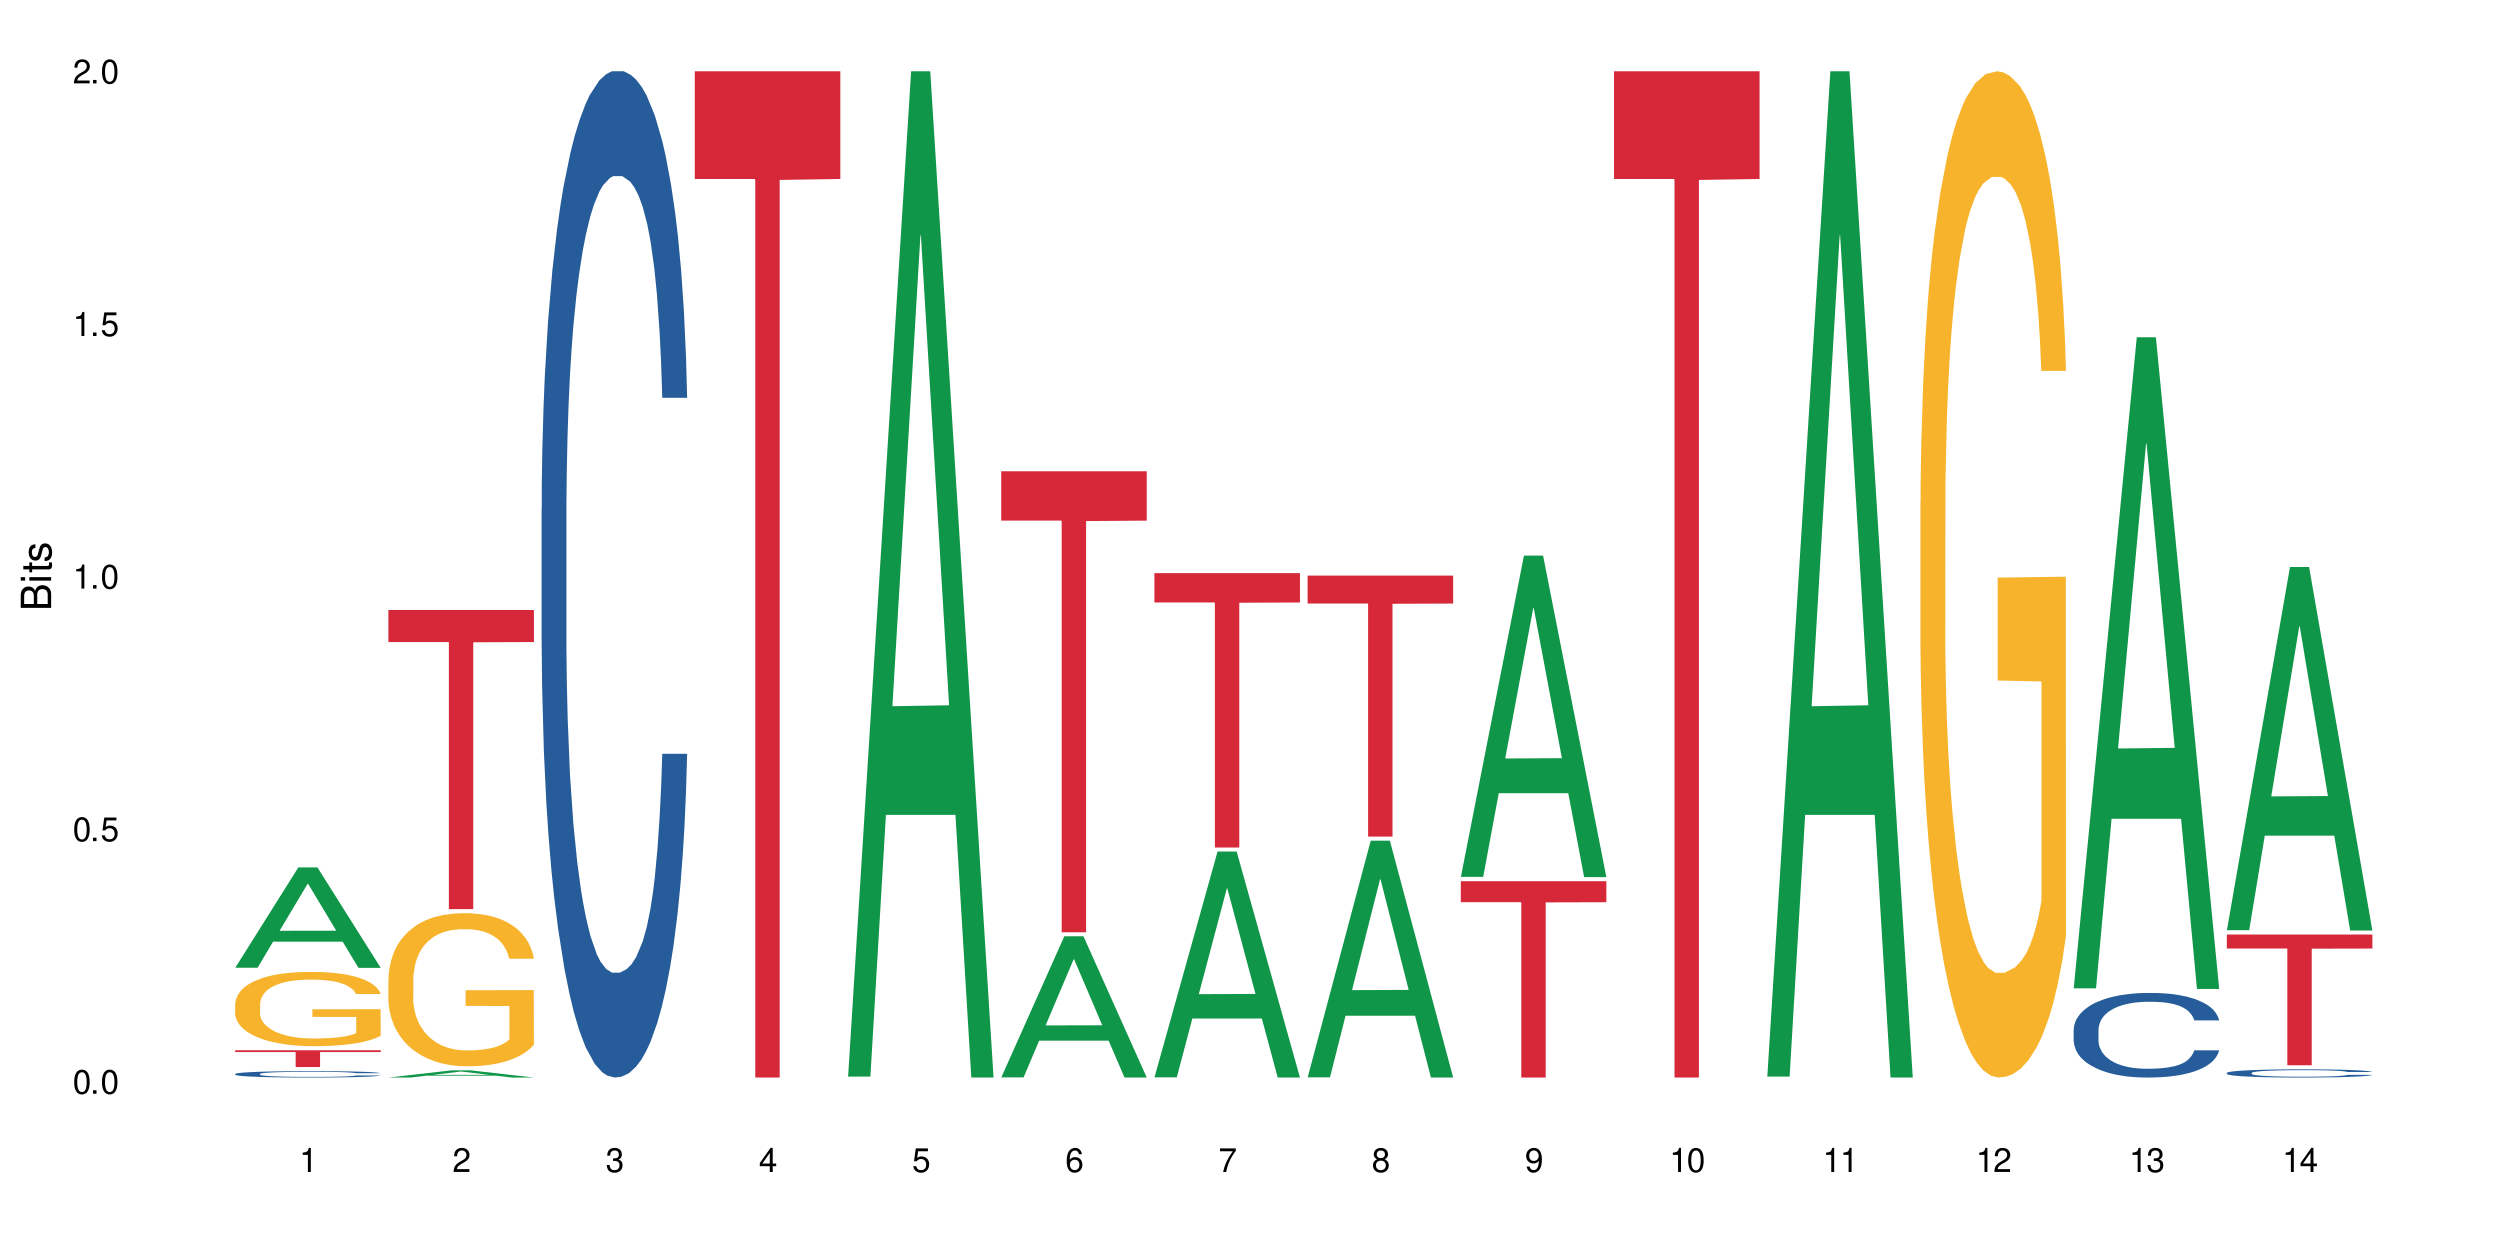
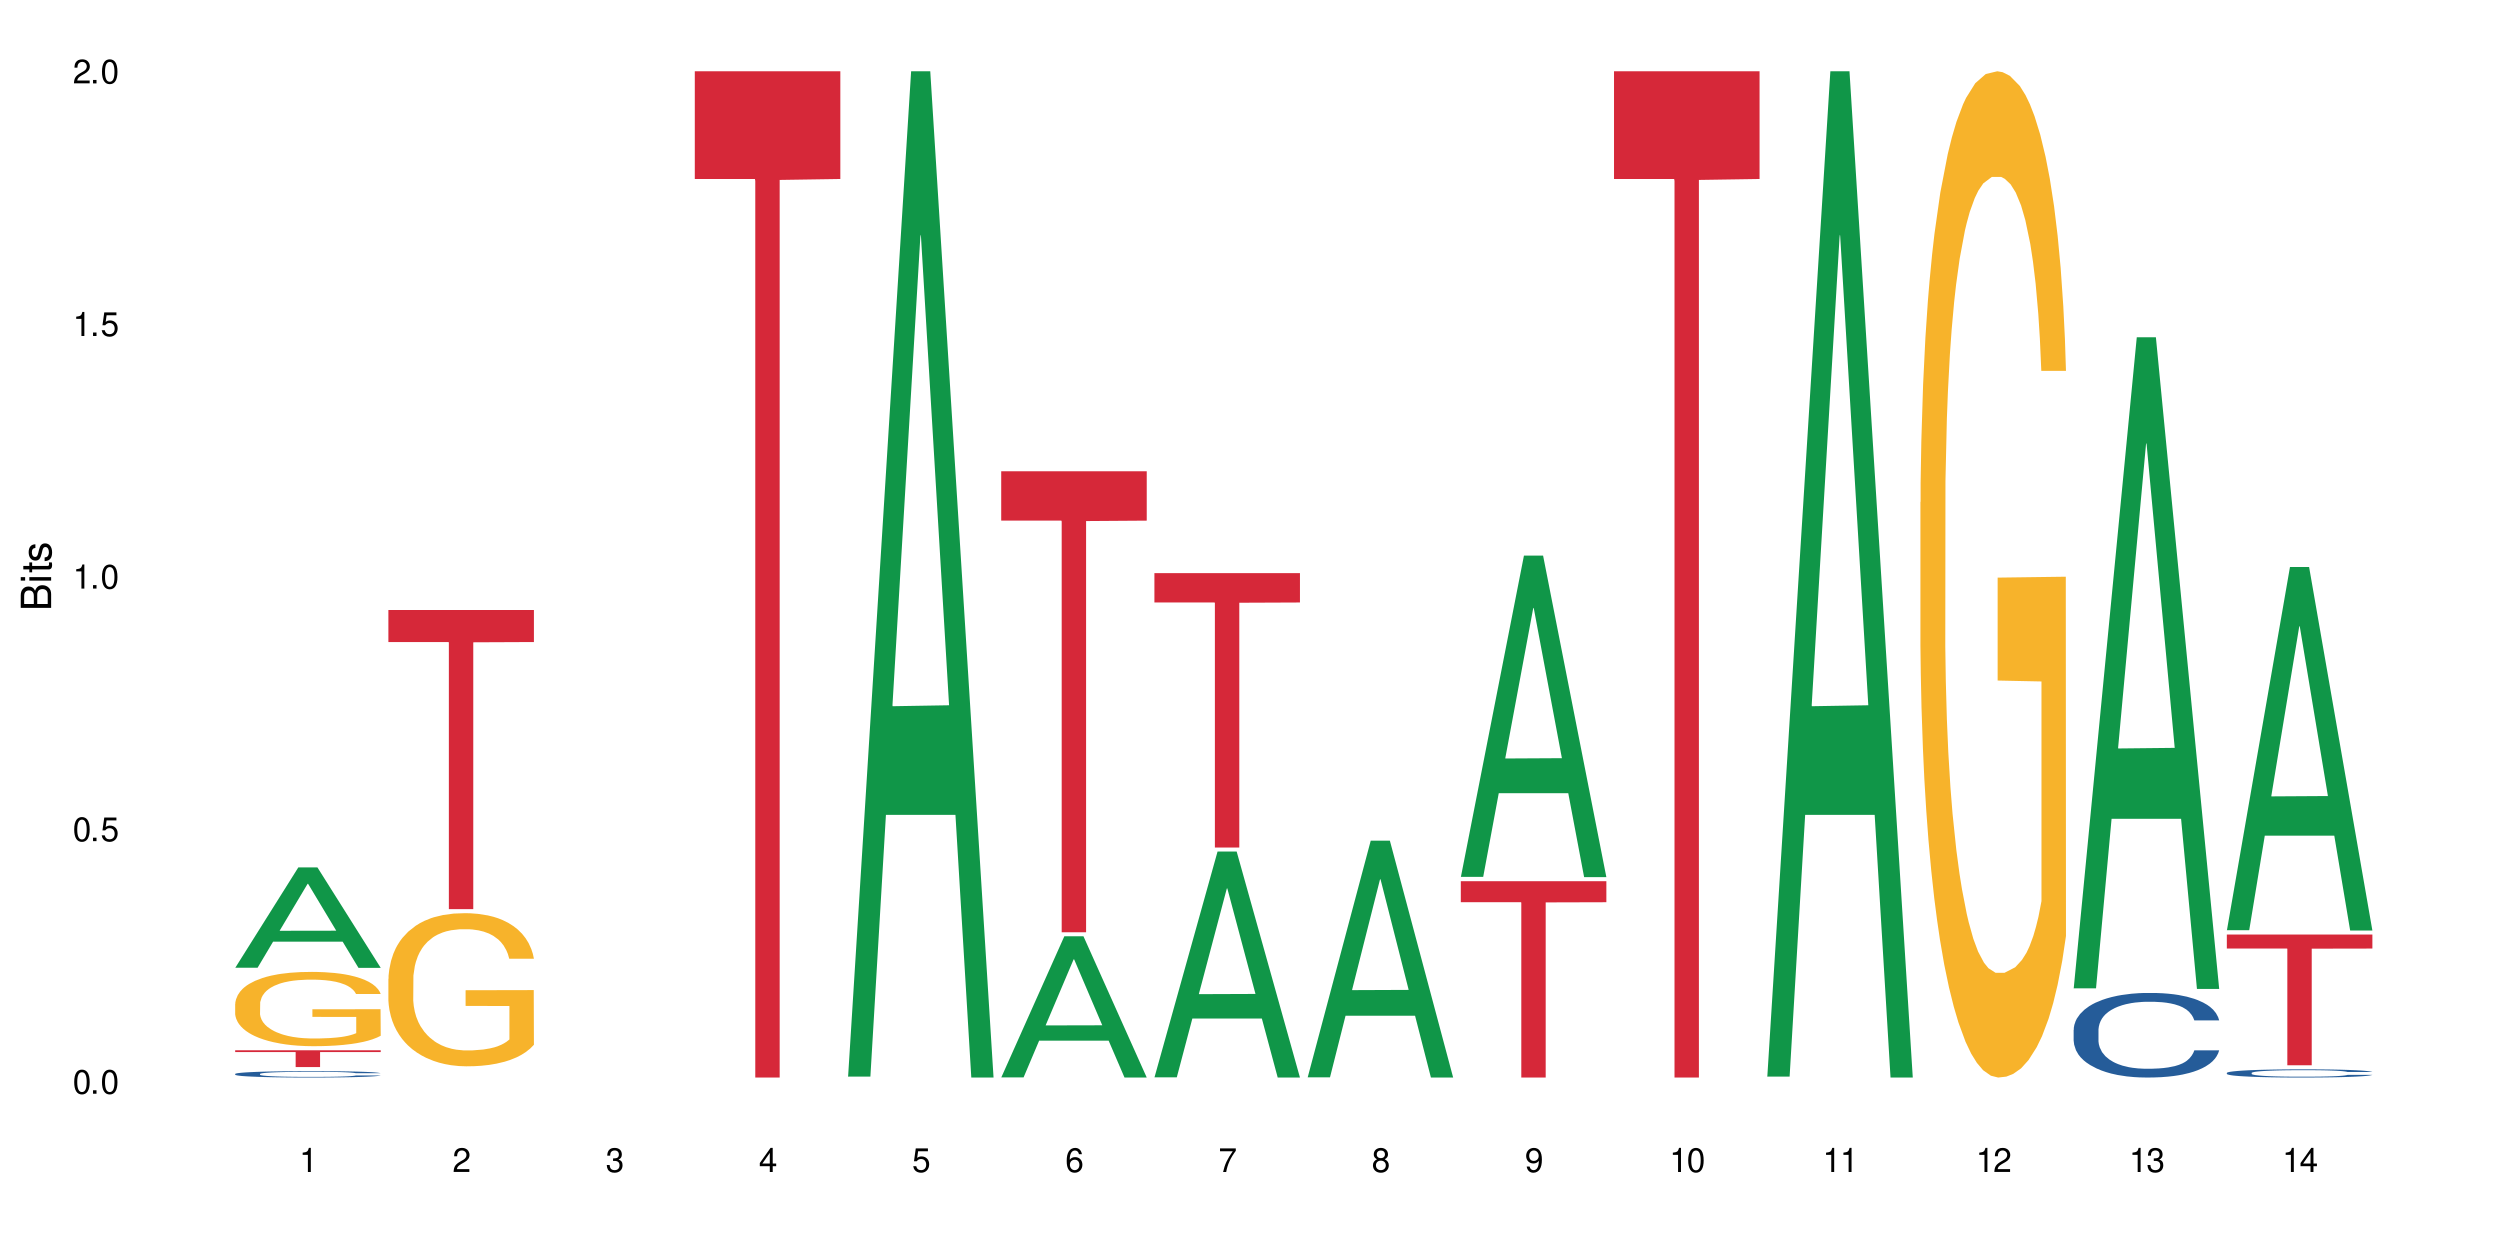
<svg xmlns="http://www.w3.org/2000/svg" xmlns:xlink="http://www.w3.org/1999/xlink" width="720" height="360" viewBox="0 0 720 360">
  <defs>
    <g>
      <g id="glyph-0-0">
</g>
      <g id="glyph-0-1">
        <path d="M 2.641 -6.938 C 2 -6.938 1.422 -6.656 1.078 -6.172 C 0.641 -5.562 0.406 -4.641 0.406 -3.359 C 0.406 -1.016 1.188 0.219 2.641 0.219 C 4.078 0.219 4.859 -1.016 4.859 -3.297 C 4.859 -4.641 4.656 -5.547 4.203 -6.172 C 3.844 -6.656 3.281 -6.938 2.641 -6.938 Z M 2.641 -6.188 C 3.547 -6.188 4 -5.25 4 -3.375 C 4 -1.406 3.562 -0.484 2.625 -0.484 C 1.734 -0.484 1.281 -1.438 1.281 -3.344 C 1.281 -5.25 1.734 -6.188 2.641 -6.188 Z M 2.641 -6.188 " />
      </g>
      <g id="glyph-0-2">
        <path d="M 1.828 -1 L 0.828 -1 L 0.828 0 L 1.828 0 Z M 1.828 -1 " />
      </g>
      <g id="glyph-0-3">
        <path d="M 4.562 -6.797 L 1.062 -6.797 L 0.547 -3.094 L 1.328 -3.094 C 1.719 -3.562 2.047 -3.734 2.578 -3.734 C 3.484 -3.734 4.062 -3.109 4.062 -2.094 C 4.062 -1.125 3.484 -0.531 2.578 -0.531 C 1.828 -0.531 1.375 -0.906 1.188 -1.672 L 0.328 -1.672 C 0.453 -1.109 0.547 -0.844 0.75 -0.594 C 1.125 -0.078 1.828 0.219 2.594 0.219 C 3.969 0.219 4.922 -0.781 4.922 -2.219 C 4.922 -3.562 4.031 -4.484 2.719 -4.484 C 2.25 -4.484 1.859 -4.359 1.469 -4.062 L 1.734 -5.969 L 4.562 -5.969 Z M 4.562 -6.797 " />
      </g>
      <g id="glyph-0-4">
        <path d="M 2.484 -4.938 L 2.484 0 L 3.328 0 L 3.328 -6.938 L 2.766 -6.938 C 2.469 -5.875 2.281 -5.734 0.984 -5.562 L 0.984 -4.938 Z M 2.484 -4.938 " />
      </g>
      <g id="glyph-0-5">
        <path d="M 4.859 -0.828 L 1.281 -0.828 C 1.359 -1.406 1.672 -1.781 2.5 -2.281 L 3.469 -2.828 C 4.406 -3.344 4.906 -4.062 4.906 -4.906 C 4.906 -5.484 4.672 -6.031 4.266 -6.406 C 3.859 -6.766 3.375 -6.938 2.719 -6.938 C 1.859 -6.938 1.219 -6.625 0.844 -6.031 C 0.609 -5.672 0.5 -5.234 0.484 -4.531 L 1.328 -4.531 C 1.359 -5.016 1.406 -5.281 1.531 -5.516 C 1.75 -5.938 2.188 -6.203 2.703 -6.203 C 3.469 -6.203 4.031 -5.641 4.031 -4.891 C 4.031 -4.344 3.719 -3.859 3.125 -3.516 L 2.234 -3 C 0.812 -2.172 0.406 -1.531 0.328 -0.016 L 4.859 -0.016 Z M 4.859 -0.828 " />
      </g>
      <g id="glyph-0-6">
        <path d="M 2.125 -3.188 L 2.578 -3.188 C 3.5 -3.188 3.984 -2.766 3.984 -1.922 C 3.984 -1.062 3.469 -0.531 2.594 -0.531 C 1.656 -0.531 1.203 -1 1.156 -2.016 L 0.312 -2.016 C 0.344 -1.453 0.438 -1.094 0.609 -0.781 C 0.953 -0.109 1.625 0.219 2.547 0.219 C 3.953 0.219 4.859 -0.625 4.859 -1.938 C 4.859 -2.828 4.516 -3.297 3.703 -3.594 C 4.344 -3.844 4.656 -4.328 4.656 -5.031 C 4.656 -6.219 3.875 -6.938 2.578 -6.938 C 1.203 -6.938 0.484 -6.172 0.453 -4.703 L 1.297 -4.703 C 1.312 -5.125 1.344 -5.359 1.453 -5.578 C 1.641 -5.969 2.062 -6.203 2.594 -6.203 C 3.344 -6.203 3.797 -5.75 3.797 -5 C 3.797 -4.516 3.609 -4.219 3.25 -4.047 C 3.016 -3.953 2.703 -3.922 2.125 -3.906 Z M 2.125 -3.188 " />
      </g>
      <g id="glyph-0-7">
        <path d="M 3.141 -1.672 L 3.141 0 L 3.984 0 L 3.984 -1.672 L 4.984 -1.672 L 4.984 -2.438 L 3.984 -2.438 L 3.984 -6.938 L 3.359 -6.938 L 0.266 -2.578 L 0.266 -1.672 Z M 3.141 -2.438 L 1 -2.438 L 3.141 -5.5 Z M 3.141 -2.438 " />
      </g>
      <g id="glyph-0-8">
        <path d="M 4.781 -5.125 C 4.609 -6.266 3.891 -6.938 2.844 -6.938 C 2.094 -6.938 1.422 -6.578 1.031 -5.953 C 0.594 -5.266 0.406 -4.422 0.406 -3.172 C 0.406 -2 0.578 -1.25 0.984 -0.641 C 1.359 -0.078 1.953 0.219 2.703 0.219 C 3.984 0.219 4.922 -0.75 4.922 -2.094 C 4.922 -3.375 4.062 -4.281 2.844 -4.281 C 2.172 -4.281 1.641 -4.031 1.281 -3.516 C 1.281 -5.234 1.828 -6.188 2.797 -6.188 C 3.391 -6.188 3.797 -5.797 3.938 -5.125 Z M 2.734 -3.531 C 3.547 -3.531 4.062 -2.953 4.062 -2.031 C 4.062 -1.156 3.484 -0.531 2.703 -0.531 C 1.922 -0.531 1.328 -1.188 1.328 -2.078 C 1.328 -2.938 1.906 -3.531 2.734 -3.531 Z M 2.734 -3.531 " />
      </g>
      <g id="glyph-0-9">
        <path d="M 4.984 -6.797 L 0.438 -6.797 L 0.438 -5.969 L 4.109 -5.969 C 2.5 -3.656 1.828 -2.234 1.328 0 L 2.219 0 C 2.594 -2.172 3.453 -4.047 4.984 -6.094 Z M 4.984 -6.797 " />
      </g>
      <g id="glyph-0-10">
        <path d="M 3.75 -3.656 C 4.469 -4.094 4.688 -4.438 4.688 -5.078 C 4.688 -6.172 3.844 -6.938 2.641 -6.938 C 1.438 -6.938 0.594 -6.172 0.594 -5.094 C 0.594 -4.438 0.812 -4.094 1.516 -3.656 C 0.734 -3.266 0.359 -2.703 0.359 -1.922 C 0.359 -0.656 1.281 0.219 2.641 0.219 C 3.984 0.219 4.922 -0.656 4.922 -1.922 C 4.922 -2.703 4.531 -3.266 3.75 -3.656 Z M 2.641 -6.188 C 3.359 -6.188 3.812 -5.75 3.812 -5.062 C 3.812 -4.406 3.344 -3.984 2.641 -3.984 C 1.922 -3.984 1.453 -4.406 1.453 -5.078 C 1.453 -5.75 1.922 -6.188 2.641 -6.188 Z M 2.641 -3.266 C 3.484 -3.266 4.062 -2.719 4.062 -1.906 C 4.062 -1.078 3.484 -0.531 2.625 -0.531 C 1.797 -0.531 1.219 -1.094 1.219 -1.906 C 1.219 -2.719 1.781 -3.266 2.641 -3.266 Z M 2.641 -3.266 " />
      </g>
      <g id="glyph-0-11">
        <path d="M 0.516 -1.578 C 0.672 -0.453 1.406 0.219 2.438 0.219 C 3.188 0.219 3.859 -0.141 4.266 -0.766 C 4.688 -1.453 4.891 -2.297 4.891 -3.547 C 4.891 -4.719 4.703 -5.453 4.312 -6.078 C 3.938 -6.641 3.344 -6.938 2.594 -6.938 C 1.297 -6.938 0.359 -5.969 0.359 -4.625 C 0.359 -3.344 1.234 -2.453 2.453 -2.453 C 3.094 -2.453 3.578 -2.672 4.016 -3.203 C 4 -1.484 3.469 -0.531 2.5 -0.531 C 1.906 -0.531 1.484 -0.906 1.359 -1.578 Z M 2.578 -6.203 C 3.375 -6.203 3.969 -5.531 3.969 -4.641 C 3.969 -3.797 3.391 -3.188 2.547 -3.188 C 1.734 -3.188 1.234 -3.766 1.234 -4.688 C 1.234 -5.562 1.797 -6.203 2.578 -6.203 Z M 2.578 -6.203 " />
      </g>
      <g id="glyph-1-0">
</g>
      <g id="glyph-1-1">
        <path d="M 0 -0.953 L 0 -4.891 C 0 -5.719 -0.234 -6.344 -0.734 -6.797 C -1.188 -7.234 -1.812 -7.469 -2.5 -7.469 C -3.547 -7.469 -4.188 -7 -4.625 -5.875 C -4.984 -6.688 -5.625 -7.094 -6.531 -7.094 C -7.172 -7.094 -7.734 -6.859 -8.141 -6.391 C -8.562 -5.922 -8.75 -5.344 -8.75 -4.5 L -8.75 -0.953 Z M -4.984 -2.062 L -7.766 -2.062 L -7.766 -4.219 C -7.766 -4.844 -7.688 -5.203 -7.453 -5.5 C -7.219 -5.812 -6.859 -5.969 -6.375 -5.969 C -5.891 -5.969 -5.531 -5.812 -5.297 -5.5 C -5.062 -5.203 -4.984 -4.844 -4.984 -4.219 Z M -0.984 -2.062 L -4 -2.062 L -4 -4.781 C -4 -5.766 -3.438 -6.359 -2.484 -6.359 C -1.547 -6.359 -0.984 -5.766 -0.984 -4.781 Z M -0.984 -2.062 " />
      </g>
      <g id="glyph-1-2">
        <path d="M -6.281 -1.797 L -6.281 -0.797 L 0 -0.797 L 0 -1.797 Z M -8.75 -1.797 L -8.75 -0.797 L -7.484 -0.797 L -7.484 -1.797 Z M -8.75 -1.797 " />
      </g>
      <g id="glyph-1-3">
        <path d="M -6.281 -3.047 L -6.281 -2.016 L -8.016 -2.016 L -8.016 -1.016 L -6.281 -1.016 L -6.281 -0.172 L -5.469 -0.172 L -5.469 -1.016 L -0.719 -1.016 C -0.078 -1.016 0.281 -1.453 0.281 -2.234 C 0.281 -2.5 0.25 -2.719 0.188 -3.047 L -0.641 -3.047 C -0.609 -2.906 -0.594 -2.766 -0.594 -2.562 C -0.594 -2.141 -0.719 -2.016 -1.156 -2.016 L -5.469 -2.016 L -5.469 -3.047 Z M -6.281 -3.047 " />
      </g>
      <g id="glyph-1-4">
        <path d="M -4.531 -5.25 C -5.766 -5.25 -6.469 -4.422 -6.469 -2.969 C -6.469 -1.516 -5.719 -0.562 -4.547 -0.562 C -3.562 -0.562 -3.094 -1.062 -2.734 -2.562 L -2.516 -3.484 C -2.344 -4.188 -2.094 -4.469 -1.641 -4.469 C -1.047 -4.469 -0.641 -3.875 -0.641 -3 C -0.641 -2.453 -0.797 -2 -1.062 -1.75 C -1.25 -1.594 -1.422 -1.531 -1.875 -1.469 L -1.875 -0.406 C -0.422 -0.453 0.281 -1.266 0.281 -2.922 C 0.281 -4.5 -0.5 -5.516 -1.719 -5.516 C -2.656 -5.516 -3.172 -4.984 -3.469 -3.734 L -3.703 -2.766 C -3.891 -1.953 -4.156 -1.609 -4.594 -1.609 C -5.188 -1.609 -5.547 -2.125 -5.547 -2.938 C -5.547 -3.75 -5.203 -4.172 -4.531 -4.203 Z M -4.531 -5.25 " />
      </g>
    </g>
  </defs>
  <rect x="-72" y="-36" width="864" height="432" fill="rgb(100%, 100%, 100%)" fill-opacity="1" />
  <path fill-rule="nonzero" fill="rgb(6.275%, 58.824%, 28.235%)" fill-opacity="1" d="M 67.73 278.715 L 67.777 278.688 L 85.914 249.816 L 91.422 249.816 L 109.648 278.742 L 103.242 278.742 L 98.676 271.191 L 78.656 271.191 L 74.18 278.715 L 67.73 278.715 L 80.582 268.066 L 96.84 268.039 L 88.734 254.543 L 88.645 254.516 L 88.555 254.598 L 80.539 268.039 L 80.582 268.066 Z M 67.73 278.715 " />
  <path fill-rule="nonzero" fill="rgb(14.51%, 36.078%, 60%)" fill-opacity="1" d="M 67.73 309.289 L 67.781 309.289 L 67.781 309.25 L 67.934 309.184 L 68.293 309.102 L 68.652 309.047 L 69.57 308.949 L 70.848 308.852 L 72.18 308.777 L 73.148 308.734 L 74.02 308.699 L 76.012 308.637 L 77.289 308.605 L 78.672 308.578 L 80.355 308.547 L 81.582 308.531 L 84.344 308.504 L 86.391 308.492 L 87.973 308.488 L 91.398 308.488 L 93.441 308.496 L 94.926 308.504 L 96.562 308.516 L 97.941 308.531 L 100.344 308.57 L 102.492 308.617 L 103.461 308.645 L 104.996 308.695 L 106.172 308.746 L 106.988 308.789 L 107.91 308.852 L 108.727 308.926 L 109.34 309.016 L 109.648 309.086 L 102.492 309.086 L 102.133 309.02 L 101.723 308.965 L 100.957 308.898 L 100.191 308.848 L 99.117 308.801 L 98.145 308.766 L 96.816 308.734 L 95.641 308.715 L 94.414 308.699 L 93.238 308.691 L 90.988 308.68 L 88.383 308.68 L 87.41 308.684 L 85.418 308.695 L 84.344 308.707 L 82.812 308.73 L 81.738 308.754 L 80.461 308.789 L 79.59 308.816 L 78.516 308.859 L 77.75 308.898 L 76.883 308.953 L 76.371 308.996 L 75.91 309.043 L 75.5 309.102 L 75.195 309.16 L 74.988 309.223 L 74.887 309.281 L 74.887 309.543 L 74.988 309.605 L 75.246 309.676 L 75.91 309.777 L 76.883 309.867 L 78.004 309.938 L 79.078 309.988 L 79.691 310.012 L 80.512 310.039 L 81.789 310.074 L 83.629 310.105 L 84.703 310.121 L 86.34 310.133 L 88.023 310.141 L 90.273 310.141 L 92.27 310.133 L 93.598 310.125 L 94.977 310.113 L 96.867 310.082 L 98.043 310.055 L 99.066 310.023 L 99.832 309.992 L 100.344 309.965 L 101.109 309.914 L 101.723 309.855 L 102.184 309.797 L 102.492 309.738 L 109.648 309.738 L 109.34 309.805 L 108.883 309.871 L 108.422 309.922 L 107.707 309.98 L 106.887 310.031 L 105.711 310.09 L 104.742 310.129 L 103.461 310.172 L 102.285 310.203 L 101.008 310.234 L 99.117 310.266 L 97.891 310.285 L 96.562 310.297 L 94.977 310.312 L 92.984 310.324 L 90.836 310.332 L 88.844 310.332 L 86.695 310.328 L 85.109 310.324 L 83.016 310.309 L 80.41 310.277 L 78.516 310.246 L 77.035 310.211 L 75.758 310.18 L 74.324 310.133 L 72.484 310.059 L 71.359 310 L 70.594 309.953 L 69.723 309.891 L 69.109 309.828 L 68.395 309.734 L 67.883 309.617 L 67.73 309.523 Z M 67.73 309.289 " />
  <path fill-rule="nonzero" fill="rgb(96.863%, 70.196%, 16.863%)" fill-opacity="1" d="M 67.73 289.07 L 67.781 289.051 L 67.781 288.66 L 67.988 287.781 L 68.496 286.57 L 69.164 285.574 L 69.879 284.789 L 70.34 284.379 L 71.105 283.793 L 71.77 283.363 L 73.457 282.484 L 75.602 281.664 L 76.777 281.312 L 78.109 280.98 L 80 280.609 L 80.867 280.473 L 83.527 280.16 L 86.543 279.965 L 89.863 279.906 L 91.398 279.926 L 93.496 280.004 L 96.355 280.219 L 97.992 280.414 L 99.27 280.609 L 100.602 280.863 L 102.234 281.254 L 103.77 281.723 L 104.996 282.191 L 106.223 282.777 L 107.246 283.402 L 108.113 284.086 L 108.883 284.906 L 109.34 285.594 L 109.648 286.277 L 102.543 286.277 L 102.133 285.594 L 101.672 285.062 L 100.906 284.418 L 100.141 283.949 L 99.375 283.578 L 97.941 283.07 L 96.715 282.758 L 95.18 282.484 L 93.699 282.309 L 92.012 282.191 L 90.988 282.152 L 88.281 282.152 L 85.828 282.289 L 84.395 282.445 L 83.375 282.602 L 81.941 282.895 L 81.074 283.129 L 80.562 283.285 L 79.027 283.891 L 78.004 284.438 L 77.445 284.809 L 76.727 285.395 L 76.215 285.926 L 75.652 286.707 L 75.348 287.293 L 74.938 288.621 L 74.887 292.141 L 75.039 292.883 L 75.348 293.684 L 75.758 294.387 L 76.371 295.129 L 76.984 295.695 L 78.059 296.457 L 78.977 296.969 L 79.691 297.301 L 81.074 297.828 L 81.637 298.004 L 82.965 298.355 L 84.344 298.629 L 86.031 298.863 L 87.309 298.98 L 89.355 299.078 L 91.961 299.078 L 95.027 298.961 L 96.969 298.805 L 98.301 298.648 L 99.168 298.512 L 100.242 298.297 L 101.008 298.102 L 101.723 297.887 L 102.594 297.555 L 102.594 292.883 L 89.969 292.863 L 89.969 290.672 L 109.598 290.652 L 109.648 298.297 L 108.574 298.824 L 107.246 299.332 L 105.969 299.723 L 104.637 300.055 L 102.746 300.426 L 101.215 300.66 L 98.863 300.934 L 96.715 301.109 L 94.465 301.227 L 92.473 301.285 L 90.121 301.305 L 88.023 301.266 L 85.777 301.148 L 83.988 300.992 L 82.352 300.797 L 80.715 300.543 L 78.672 300.133 L 77.34 299.801 L 75.961 299.391 L 74.582 298.902 L 73.355 298.375 L 72.535 297.965 L 71.719 297.496 L 70.848 296.91 L 70.031 296.242 L 69.418 295.637 L 68.855 294.953 L 68.445 294.309 L 68.039 293.43 L 67.832 292.727 L 67.73 292.121 Z M 67.73 289.07 " />
  <path fill-rule="nonzero" fill="rgb(83.922%, 15.686%, 22.353%)" fill-opacity="1" d="M 67.73 302.469 L 109.648 302.469 L 109.648 302.988 L 92.18 302.992 L 92.18 307.324 L 85.148 307.324 L 85.148 303 L 85.047 302.988 L 67.73 302.988 Z M 67.73 302.469 " />
-   <path fill-rule="nonzero" fill="rgb(6.275%, 58.824%, 28.235%)" fill-opacity="1" d="M 111.855 310.332 L 111.898 310.328 L 130.035 308.262 L 135.543 308.262 L 153.77 310.332 L 147.367 310.332 L 142.801 309.793 L 122.781 309.793 L 118.301 310.332 L 111.855 310.332 L 124.707 309.57 L 140.961 309.566 L 132.855 308.602 L 132.766 308.598 L 132.68 308.605 L 124.66 309.566 L 124.707 309.57 Z M 111.855 310.332 " />
  <path fill-rule="nonzero" fill="rgb(96.863%, 70.196%, 16.863%)" fill-opacity="1" d="M 111.855 281.883 L 111.906 281.844 L 111.906 281.039 L 112.109 279.227 L 112.621 276.727 L 113.285 274.672 L 114 273.062 L 114.461 272.215 L 115.227 271.008 L 115.891 270.121 L 117.578 268.309 L 119.727 266.617 L 120.902 265.891 L 122.23 265.207 L 124.121 264.441 L 124.992 264.16 L 127.648 263.516 L 130.664 263.113 L 133.988 262.992 L 135.523 263.031 L 137.617 263.191 L 140.48 263.637 L 142.117 264.039 L 143.395 264.441 L 144.723 264.965 L 146.359 265.77 L 147.891 266.738 L 149.117 267.703 L 150.348 268.914 L 151.367 270.203 L 152.238 271.613 L 153.004 273.305 L 153.465 274.715 L 153.77 276.125 L 146.664 276.125 L 146.258 274.715 L 145.797 273.625 L 145.031 272.297 L 144.262 271.328 L 143.496 270.566 L 142.066 269.516 L 140.84 268.871 L 139.305 268.309 L 137.82 267.945 L 136.137 267.703 L 135.113 267.625 L 132.402 267.625 L 129.949 267.906 L 128.52 268.227 L 127.496 268.551 L 126.066 269.156 L 125.195 269.637 L 124.684 269.961 L 123.152 271.211 L 122.129 272.336 L 121.566 273.102 L 120.852 274.312 L 120.34 275.398 L 119.777 277.008 L 119.469 278.219 L 119.062 280.957 L 119.012 288.207 L 119.164 289.738 L 119.469 291.391 L 119.879 292.84 L 120.492 294.371 L 121.105 295.539 L 122.18 297.109 L 123.102 298.156 L 123.816 298.84 L 125.195 299.93 L 125.758 300.293 L 127.086 301.016 L 128.469 301.582 L 130.152 302.062 L 131.434 302.305 L 133.477 302.508 L 136.082 302.508 L 139.152 302.266 L 141.094 301.941 L 142.422 301.621 L 143.293 301.34 L 144.363 300.895 L 145.133 300.492 L 145.848 300.051 L 146.715 299.363 L 146.715 289.738 L 134.09 289.699 L 134.09 285.188 L 153.719 285.145 L 153.77 300.895 L 152.699 301.984 L 151.367 303.031 L 150.09 303.836 L 148.762 304.52 L 146.871 305.285 L 145.336 305.77 L 142.984 306.332 L 140.84 306.695 L 138.59 306.938 L 136.594 307.059 L 134.242 307.098 L 132.148 307.02 L 129.898 306.777 L 128.109 306.453 L 126.473 306.051 L 124.84 305.527 L 122.793 304.684 L 121.465 303.996 L 120.082 303.152 L 118.703 302.145 L 117.477 301.059 L 116.66 300.211 L 115.84 299.246 L 114.973 298.035 L 114.152 296.668 L 113.539 295.418 L 112.98 294.008 L 112.57 292.68 L 112.16 290.867 L 111.957 289.414 L 111.855 288.168 Z M 111.855 281.883 " />
  <path fill-rule="nonzero" fill="rgb(83.922%, 15.686%, 22.353%)" fill-opacity="1" d="M 111.855 175.684 L 153.77 175.684 L 153.77 184.906 L 136.301 184.984 L 136.301 261.828 L 129.273 261.828 L 129.273 185.066 L 129.172 184.906 L 111.855 184.906 Z M 111.855 175.684 " />
-   <path fill-rule="nonzero" fill="rgb(14.51%, 36.078%, 60%)" fill-opacity="1" d="M 155.977 146.621 L 156.027 146.355 L 156.027 140 L 156.18 129.934 L 156.539 117.215 L 156.898 108.477 L 157.816 92.844 L 159.094 77.746 L 160.426 66.09 L 161.395 59.203 L 162.266 53.902 L 164.258 44.102 L 165.535 39.07 L 166.918 34.566 L 168.602 30.062 L 169.828 27.414 L 172.59 23.176 L 174.637 21.32 L 176.219 20.527 L 179.645 20.527 L 181.688 21.586 L 183.172 22.91 L 184.809 25.031 L 186.188 27.414 L 188.59 33.242 L 190.738 40.66 L 191.707 44.898 L 193.242 53.109 L 194.418 61.055 L 195.234 67.945 L 196.156 77.746 L 196.973 89.668 L 197.586 103.176 L 197.895 114.566 L 190.738 114.566 L 190.379 103.973 L 189.969 95.758 L 189.203 84.898 L 188.438 77.215 L 187.363 69.535 L 186.391 64.5 L 185.062 59.469 L 183.887 56.289 L 182.66 53.902 L 181.484 52.316 L 179.234 50.727 L 176.629 50.727 L 175.656 51.254 L 173.664 53.375 L 172.59 55.23 L 171.059 58.938 L 169.984 62.383 L 168.707 67.68 L 167.836 72.184 L 166.762 79.07 L 165.996 85.164 L 165.129 93.906 L 164.617 100.527 L 164.156 107.945 L 163.746 116.688 L 163.441 125.957 L 163.234 135.762 L 163.133 145.297 L 163.133 186.355 L 163.234 195.895 L 163.492 207.02 L 164.156 223.18 L 165.129 237.219 L 166.25 248.344 L 167.324 256.293 L 167.938 260 L 168.758 264.238 L 170.035 269.535 L 171.875 274.836 L 172.949 276.953 L 174.582 279.074 L 176.27 280.133 L 178.52 280.133 L 180.512 279.074 L 181.844 277.75 L 183.223 275.629 L 185.113 271.125 L 186.289 266.887 L 187.312 261.855 L 188.078 256.82 L 188.59 252.582 L 189.355 244.371 L 189.969 235.363 L 190.43 226.094 L 190.738 217.086 L 197.895 217.086 L 197.586 227.684 L 197.129 238.012 L 196.668 245.695 L 195.953 254.969 L 195.133 263.18 L 193.957 272.449 L 192.988 278.543 L 191.707 285.168 L 190.531 290.199 L 189.254 294.703 L 187.363 300 L 186.137 302.648 L 184.809 305.035 L 183.223 307.152 L 181.23 309.008 L 179.082 310.066 L 177.09 310.332 L 174.941 309.801 L 173.355 308.742 L 171.262 306.359 L 168.652 301.59 L 166.762 296.559 L 165.281 291.523 L 164.004 286.227 L 162.57 279.074 L 160.73 267.418 L 159.605 258.41 L 158.84 250.992 L 157.969 240.664 L 157.355 231.391 L 156.641 216.555 L 156.129 197.746 L 155.977 183.18 Z M 155.977 146.621 " />
  <path fill-rule="nonzero" fill="rgb(83.922%, 15.686%, 22.353%)" fill-opacity="1" d="M 200.102 20.527 L 242.016 20.527 L 242.016 51.547 L 224.547 51.82 L 224.547 310.332 L 217.52 310.332 L 217.52 52.094 L 217.418 51.547 L 200.102 51.547 Z M 200.102 20.527 " />
  <path fill-rule="nonzero" fill="rgb(6.275%, 58.824%, 28.235%)" fill-opacity="1" d="M 244.223 310.059 L 244.27 309.789 L 262.406 20.527 L 267.914 20.527 L 286.141 310.332 L 279.734 310.332 L 275.168 234.684 L 255.148 234.684 L 250.672 310.059 L 244.223 310.059 L 257.074 203.391 L 273.332 203.117 L 265.227 67.875 L 265.137 67.602 L 265.047 68.418 L 257.031 203.117 L 257.074 203.391 Z M 244.223 310.059 " />
  <path fill-rule="nonzero" fill="rgb(6.275%, 58.824%, 28.235%)" fill-opacity="1" d="M 288.348 310.293 L 288.391 310.258 L 306.527 269.648 L 312.035 269.648 L 330.262 310.332 L 323.859 310.332 L 319.289 299.711 L 299.273 299.711 L 294.793 310.293 L 288.348 310.293 L 301.199 295.32 L 317.453 295.281 L 309.348 276.293 L 309.258 276.258 L 309.172 276.371 L 301.152 295.281 L 301.199 295.32 Z M 288.348 310.293 " />
  <path fill-rule="nonzero" fill="rgb(83.922%, 15.686%, 22.353%)" fill-opacity="1" d="M 288.348 135.73 L 330.262 135.73 L 330.262 149.941 L 312.793 150.066 L 312.793 268.484 L 305.766 268.484 L 305.766 150.188 L 305.664 149.941 L 288.348 149.941 Z M 288.348 135.73 " />
  <path fill-rule="nonzero" fill="rgb(6.275%, 58.824%, 28.235%)" fill-opacity="1" d="M 332.469 310.27 L 332.512 310.211 L 350.652 245.25 L 356.16 245.25 L 374.387 310.332 L 367.98 310.332 L 363.414 293.344 L 343.395 293.344 L 338.918 310.27 L 332.469 310.27 L 345.32 286.316 L 361.578 286.254 L 353.473 255.883 L 353.383 255.824 L 353.293 256.004 L 345.277 286.254 L 345.32 286.316 Z M 332.469 310.27 " />
  <path fill-rule="nonzero" fill="rgb(83.922%, 15.686%, 22.353%)" fill-opacity="1" d="M 332.469 165.059 L 374.387 165.059 L 374.387 173.516 L 356.918 173.59 L 356.918 244.086 L 349.887 244.086 L 349.887 173.664 L 349.785 173.516 L 332.469 173.516 Z M 332.469 165.059 " />
  <path fill-rule="nonzero" fill="rgb(6.275%, 58.824%, 28.235%)" fill-opacity="1" d="M 376.594 310.27 L 376.637 310.203 L 394.773 242.105 L 400.281 242.105 L 418.508 310.332 L 412.105 310.332 L 407.535 292.523 L 387.52 292.523 L 383.039 310.27 L 376.594 310.27 L 389.445 285.156 L 405.699 285.09 L 397.594 253.25 L 397.504 253.188 L 397.414 253.379 L 389.398 285.09 L 389.445 285.156 Z M 376.594 310.27 " />
-   <path fill-rule="nonzero" fill="rgb(83.922%, 15.686%, 22.353%)" fill-opacity="1" d="M 376.594 165.773 L 418.508 165.773 L 418.508 173.82 L 401.039 173.891 L 401.039 240.941 L 394.012 240.941 L 394.012 173.961 L 393.91 173.82 L 376.594 173.82 Z M 376.594 165.773 " />
  <path fill-rule="nonzero" fill="rgb(6.275%, 58.824%, 28.235%)" fill-opacity="1" d="M 420.715 252.535 L 420.758 252.449 L 438.898 160.004 L 444.406 160.004 L 462.633 252.621 L 456.227 252.621 L 451.66 228.445 L 431.641 228.445 L 427.164 252.535 L 420.715 252.535 L 433.566 218.445 L 449.824 218.355 L 441.719 175.137 L 441.629 175.051 L 441.539 175.309 L 433.523 218.355 L 433.566 218.445 Z M 420.715 252.535 " />
  <path fill-rule="nonzero" fill="rgb(83.922%, 15.686%, 22.353%)" fill-opacity="1" d="M 420.715 253.785 L 462.633 253.785 L 462.633 259.84 L 445.16 259.891 L 445.16 310.332 L 438.133 310.332 L 438.133 259.945 L 438.031 259.84 L 420.715 259.84 Z M 420.715 253.785 " />
  <path fill-rule="nonzero" fill="rgb(83.922%, 15.686%, 22.353%)" fill-opacity="1" d="M 464.836 20.527 L 506.754 20.527 L 506.754 51.547 L 489.285 51.82 L 489.285 310.332 L 482.258 310.332 L 482.258 52.094 L 482.156 51.547 L 464.836 51.547 Z M 464.836 20.527 " />
  <path fill-rule="nonzero" fill="rgb(6.275%, 58.824%, 28.235%)" fill-opacity="1" d="M 508.961 310.059 L 509.004 309.789 L 527.145 20.527 L 532.652 20.527 L 550.879 310.332 L 544.473 310.332 L 539.906 234.684 L 519.887 234.684 L 515.41 310.059 L 508.961 310.059 L 521.812 203.391 L 538.07 203.117 L 529.965 67.875 L 529.875 67.602 L 529.785 68.418 L 521.77 203.117 L 521.812 203.391 Z M 508.961 310.059 " />
  <path fill-rule="nonzero" fill="rgb(96.863%, 70.196%, 16.863%)" fill-opacity="1" d="M 553.082 144.652 L 553.137 144.387 L 553.137 139.094 L 553.34 127.184 L 553.852 110.777 L 554.516 97.277 L 555.23 86.691 L 555.691 81.133 L 556.457 73.195 L 557.121 67.371 L 558.809 55.461 L 560.957 44.348 L 562.133 39.582 L 563.461 35.082 L 565.352 30.055 L 566.223 28.203 L 568.879 23.965 L 571.895 21.32 L 575.219 20.527 L 576.75 20.789 L 578.848 21.848 L 581.711 24.762 L 583.348 27.406 L 584.625 30.055 L 585.953 33.496 L 587.59 38.789 L 589.121 45.141 L 590.348 51.492 L 591.574 59.43 L 592.598 67.902 L 593.469 77.164 L 594.234 88.281 L 594.695 97.543 L 595 106.805 L 587.895 106.805 L 587.484 97.543 L 587.027 90.398 L 586.258 81.664 L 585.492 75.312 L 584.727 70.281 L 583.293 63.402 L 582.066 59.168 L 580.535 55.461 L 579.051 53.078 L 577.363 51.492 L 576.344 50.961 L 573.633 50.961 L 571.18 52.816 L 569.75 54.934 L 568.727 57.051 L 567.293 61.02 L 566.426 64.195 L 565.914 66.312 L 564.383 74.516 L 563.359 81.93 L 562.797 86.957 L 562.082 94.898 L 561.57 102.043 L 561.008 112.629 L 560.699 120.57 L 560.293 138.566 L 560.242 186.207 L 560.395 196.262 L 560.699 207.113 L 561.109 216.641 L 561.723 226.699 L 562.336 234.375 L 563.41 244.695 L 564.328 251.578 L 565.047 256.078 L 566.426 263.223 L 566.988 265.605 L 568.316 270.367 L 569.695 274.074 L 571.383 277.25 L 572.66 278.836 L 574.707 280.16 L 577.312 280.16 L 580.383 278.574 L 582.324 276.457 L 583.652 274.34 L 584.52 272.484 L 585.594 269.574 L 586.363 266.926 L 587.078 264.016 L 587.945 259.516 L 587.945 196.262 L 575.32 195.996 L 575.32 166.355 L 594.949 166.09 L 595 269.574 L 593.926 276.719 L 592.598 283.602 L 591.32 288.895 L 589.992 293.395 L 588.102 298.422 L 586.566 301.598 L 584.215 305.305 L 582.066 307.688 L 579.82 309.273 L 577.824 310.066 L 575.473 310.332 L 573.379 309.805 L 571.129 308.215 L 569.34 306.098 L 567.703 303.453 L 566.066 300.012 L 564.023 294.453 L 562.695 289.953 L 561.312 284.395 L 559.934 277.777 L 558.707 270.633 L 557.891 265.074 L 557.07 258.723 L 556.203 250.781 L 555.383 241.785 L 554.77 233.578 L 554.207 224.316 L 553.801 215.582 L 553.391 203.672 L 553.188 194.145 L 553.082 185.941 Z M 553.082 144.652 " />
  <path fill-rule="nonzero" fill="rgb(6.275%, 58.824%, 28.235%)" fill-opacity="1" d="M 597.207 284.637 L 597.25 284.461 L 615.391 97.141 L 620.898 97.141 L 639.125 284.812 L 632.719 284.812 L 628.152 235.824 L 608.133 235.824 L 603.656 284.637 L 597.207 284.637 L 610.059 215.559 L 626.316 215.383 L 618.211 127.805 L 618.121 127.625 L 618.031 128.156 L 610.016 215.383 L 610.059 215.559 Z M 597.207 284.637 " />
  <path fill-rule="nonzero" fill="rgb(14.51%, 36.078%, 60%)" fill-opacity="1" d="M 597.207 296.574 L 597.258 296.551 L 597.258 296.02 L 597.41 295.172 L 597.77 294.102 L 598.125 293.367 L 599.047 292.055 L 600.324 290.785 L 601.652 289.809 L 602.625 289.227 L 603.496 288.781 L 605.488 287.961 L 606.766 287.535 L 608.145 287.156 L 609.832 286.777 L 611.059 286.559 L 613.82 286.199 L 615.863 286.043 L 617.449 285.977 L 620.875 285.977 L 622.918 286.066 L 624.402 286.18 L 626.039 286.355 L 627.418 286.559 L 629.82 287.047 L 631.969 287.668 L 632.938 288.027 L 634.473 288.715 L 635.648 289.383 L 636.465 289.961 L 637.387 290.785 L 638.203 291.789 L 638.816 292.922 L 639.125 293.879 L 631.969 293.879 L 631.609 292.992 L 631.199 292.301 L 630.434 291.387 L 629.668 290.742 L 628.594 290.098 L 627.621 289.672 L 626.293 289.25 L 625.117 288.984 L 623.891 288.781 L 622.715 288.648 L 620.465 288.516 L 617.859 288.516 L 616.887 288.559 L 614.895 288.738 L 613.82 288.895 L 612.285 289.207 L 611.215 289.496 L 609.934 289.941 L 609.066 290.32 L 607.992 290.898 L 607.227 291.41 L 606.355 292.145 L 605.848 292.699 L 605.387 293.324 L 604.977 294.059 L 604.672 294.84 L 604.465 295.66 L 604.363 296.465 L 604.363 299.914 L 604.465 300.715 L 604.723 301.648 L 605.387 303.008 L 606.355 304.188 L 607.48 305.125 L 608.555 305.789 L 609.168 306.102 L 609.988 306.457 L 611.266 306.902 L 613.105 307.348 L 614.18 307.527 L 615.812 307.707 L 617.5 307.793 L 619.75 307.793 L 621.742 307.707 L 623.074 307.594 L 624.453 307.418 L 626.344 307.039 L 627.52 306.68 L 628.543 306.258 L 629.309 305.836 L 629.82 305.48 L 630.586 304.789 L 631.199 304.031 L 631.66 303.254 L 631.969 302.496 L 639.125 302.496 L 638.816 303.387 L 638.355 304.254 L 637.898 304.902 L 637.18 305.68 L 636.363 306.371 L 635.188 307.148 L 634.215 307.66 L 632.938 308.219 L 631.762 308.641 L 630.484 309.02 L 628.594 309.465 L 627.367 309.688 L 626.039 309.887 L 624.453 310.066 L 622.461 310.223 L 620.312 310.309 L 618.32 310.332 L 616.172 310.289 L 614.586 310.199 L 612.492 310 L 609.883 309.598 L 607.992 309.176 L 606.512 308.75 L 605.23 308.305 L 603.801 307.707 L 601.961 306.727 L 600.836 305.969 L 600.07 305.348 L 599.199 304.477 L 598.586 303.699 L 597.871 302.453 L 597.359 300.871 L 597.207 299.648 Z M 597.207 296.574 " />
  <path fill-rule="nonzero" fill="rgb(6.275%, 58.824%, 28.235%)" fill-opacity="1" d="M 641.328 267.891 L 641.375 267.793 L 659.512 163.297 L 665.02 163.297 L 683.246 267.988 L 676.844 267.988 L 672.273 240.664 L 652.258 240.664 L 647.777 267.891 L 641.328 267.891 L 654.184 229.359 L 670.438 229.258 L 662.332 180.402 L 662.242 180.305 L 662.152 180.602 L 654.137 229.258 L 654.184 229.359 Z M 641.328 267.891 " />
  <path fill-rule="nonzero" fill="rgb(14.51%, 36.078%, 60%)" fill-opacity="1" d="M 641.328 308.996 L 641.383 308.996 L 641.383 308.941 L 641.535 308.859 L 641.891 308.758 L 642.25 308.684 L 643.172 308.559 L 644.449 308.434 L 645.777 308.34 L 646.75 308.285 L 647.617 308.238 L 649.609 308.16 L 650.891 308.117 L 652.27 308.082 L 653.957 308.047 L 655.184 308.023 L 657.941 307.988 L 659.988 307.973 L 661.574 307.969 L 664.996 307.969 L 667.043 307.977 L 668.523 307.988 L 670.16 308.004 L 671.539 308.023 L 673.941 308.07 L 676.09 308.133 L 677.062 308.168 L 678.594 308.234 L 679.77 308.297 L 680.59 308.355 L 681.508 308.434 L 682.328 308.531 L 682.941 308.641 L 683.246 308.734 L 676.09 308.734 L 675.73 308.648 L 675.324 308.582 L 674.555 308.492 L 673.789 308.43 L 672.715 308.367 L 671.746 308.328 L 670.414 308.285 L 669.242 308.258 L 668.012 308.238 L 666.836 308.227 L 664.59 308.215 L 661.98 308.215 L 661.012 308.219 L 659.016 308.234 L 657.941 308.25 L 656.41 308.281 L 655.336 308.309 L 654.059 308.352 L 653.188 308.391 L 652.117 308.445 L 651.348 308.496 L 650.48 308.566 L 649.969 308.621 L 649.508 308.68 L 649.102 308.754 L 648.793 308.828 L 648.59 308.906 L 648.484 308.984 L 648.484 309.32 L 648.59 309.398 L 648.844 309.488 L 649.508 309.621 L 650.48 309.734 L 651.605 309.828 L 652.68 309.891 L 653.293 309.922 L 654.109 309.957 L 655.387 310 L 657.227 310.043 L 658.301 310.059 L 659.938 310.078 L 661.625 310.086 L 663.871 310.086 L 665.867 310.078 L 667.195 310.066 L 668.574 310.051 L 670.469 310.012 L 671.645 309.977 L 672.664 309.938 L 673.434 309.895 L 673.941 309.859 L 674.711 309.793 L 675.324 309.723 L 675.785 309.645 L 676.09 309.57 L 683.246 309.57 L 682.941 309.656 L 682.48 309.742 L 682.02 309.805 L 681.305 309.879 L 680.484 309.949 L 679.309 310.023 L 678.34 310.074 L 677.062 310.129 L 675.887 310.168 L 674.609 310.203 L 672.715 310.25 L 671.488 310.27 L 670.16 310.289 L 668.574 310.305 L 666.582 310.32 L 664.434 310.332 L 662.441 310.332 L 660.293 310.328 L 658.711 310.32 L 656.613 310.301 L 654.008 310.262 L 652.117 310.219 L 650.633 310.18 L 649.355 310.137 L 647.926 310.078 L 646.082 309.98 L 644.961 309.91 L 644.191 309.848 L 643.324 309.766 L 642.711 309.688 L 641.996 309.566 L 641.484 309.414 L 641.328 309.297 Z M 641.328 308.996 " />
  <path fill-rule="nonzero" fill="rgb(83.922%, 15.686%, 22.353%)" fill-opacity="1" d="M 641.328 269.152 L 683.246 269.152 L 683.246 273.184 L 665.777 273.219 L 665.777 306.805 L 658.75 306.805 L 658.75 273.254 L 658.648 273.184 L 641.328 273.184 Z M 641.328 269.152 " />
  <g fill="rgb(0%, 0%, 0%)" fill-opacity="1">
    <use xlink:href="#glyph-0-1" x="20.965" y="314.993" />
    <use xlink:href="#glyph-0-2" x="25.965" y="314.993" />
    <use xlink:href="#glyph-0-1" x="28.965" y="314.993" />
  </g>
  <g fill="rgb(0%, 0%, 0%)" fill-opacity="1">
    <use xlink:href="#glyph-0-1" x="20.965" y="242.251" />
    <use xlink:href="#glyph-0-2" x="25.965" y="242.251" />
    <use xlink:href="#glyph-0-3" x="28.965" y="242.251" />
  </g>
  <g fill="rgb(0%, 0%, 0%)" fill-opacity="1">
    <use xlink:href="#glyph-0-4" x="20.965" y="169.509" />
    <use xlink:href="#glyph-0-2" x="25.965" y="169.509" />
    <use xlink:href="#glyph-0-1" x="28.965" y="169.509" />
  </g>
  <g fill="rgb(0%, 0%, 0%)" fill-opacity="1">
    <use xlink:href="#glyph-0-4" x="20.965" y="96.767" />
    <use xlink:href="#glyph-0-2" x="25.965" y="96.767" />
    <use xlink:href="#glyph-0-3" x="28.965" y="96.767" />
  </g>
  <g fill="rgb(0%, 0%, 0%)" fill-opacity="1">
    <use xlink:href="#glyph-0-5" x="20.965" y="24.024" />
    <use xlink:href="#glyph-0-2" x="25.965" y="24.024" />
    <use xlink:href="#glyph-0-1" x="28.965" y="24.024" />
  </g>
  <g fill="rgb(0%, 0%, 0%)" fill-opacity="1">
    <use xlink:href="#glyph-0-4" x="86.188" y="337.532" />
  </g>
  <g fill="rgb(0%, 0%, 0%)" fill-opacity="1">
    <use xlink:href="#glyph-0-5" x="130.312" y="337.532" />
  </g>
  <g fill="rgb(0%, 0%, 0%)" fill-opacity="1">
    <use xlink:href="#glyph-0-6" x="174.434" y="337.532" />
  </g>
  <g fill="rgb(0%, 0%, 0%)" fill-opacity="1">
    <use xlink:href="#glyph-0-7" x="218.559" y="337.532" />
  </g>
  <g fill="rgb(0%, 0%, 0%)" fill-opacity="1">
    <use xlink:href="#glyph-0-3" x="262.68" y="337.532" />
  </g>
  <g fill="rgb(0%, 0%, 0%)" fill-opacity="1">
    <use xlink:href="#glyph-0-8" x="306.805" y="337.532" />
  </g>
  <g fill="rgb(0%, 0%, 0%)" fill-opacity="1">
    <use xlink:href="#glyph-0-9" x="350.926" y="337.532" />
  </g>
  <g fill="rgb(0%, 0%, 0%)" fill-opacity="1">
    <use xlink:href="#glyph-0-10" x="395.051" y="337.532" />
  </g>
  <g fill="rgb(0%, 0%, 0%)" fill-opacity="1">
    <use xlink:href="#glyph-0-11" x="439.172" y="337.532" />
  </g>
  <g fill="rgb(0%, 0%, 0%)" fill-opacity="1">
    <use xlink:href="#glyph-0-4" x="480.797" y="337.532" />
    <use xlink:href="#glyph-0-1" x="485.797" y="337.532" />
  </g>
  <g fill="rgb(0%, 0%, 0%)" fill-opacity="1">
    <use xlink:href="#glyph-0-4" x="524.918" y="337.532" />
    <use xlink:href="#glyph-0-4" x="529.918" y="337.532" />
  </g>
  <g fill="rgb(0%, 0%, 0%)" fill-opacity="1">
    <use xlink:href="#glyph-0-4" x="569.043" y="337.532" />
    <use xlink:href="#glyph-0-5" x="574.043" y="337.532" />
  </g>
  <g fill="rgb(0%, 0%, 0%)" fill-opacity="1">
    <use xlink:href="#glyph-0-4" x="613.164" y="337.532" />
    <use xlink:href="#glyph-0-6" x="618.164" y="337.532" />
  </g>
  <g fill="rgb(0%, 0%, 0%)" fill-opacity="1">
    <use xlink:href="#glyph-0-4" x="657.289" y="337.532" />
    <use xlink:href="#glyph-0-7" x="662.289" y="337.532" />
  </g>
  <g fill="rgb(0%, 0%, 0%)" fill-opacity="1">
    <use xlink:href="#glyph-1-1" x="14.725" y="176.012" />
    <use xlink:href="#glyph-1-2" x="14.725" y="168.012" />
    <use xlink:href="#glyph-1-3" x="14.725" y="165.012" />
    <use xlink:href="#glyph-1-4" x="14.725" y="162.012" />
  </g>
</svg>